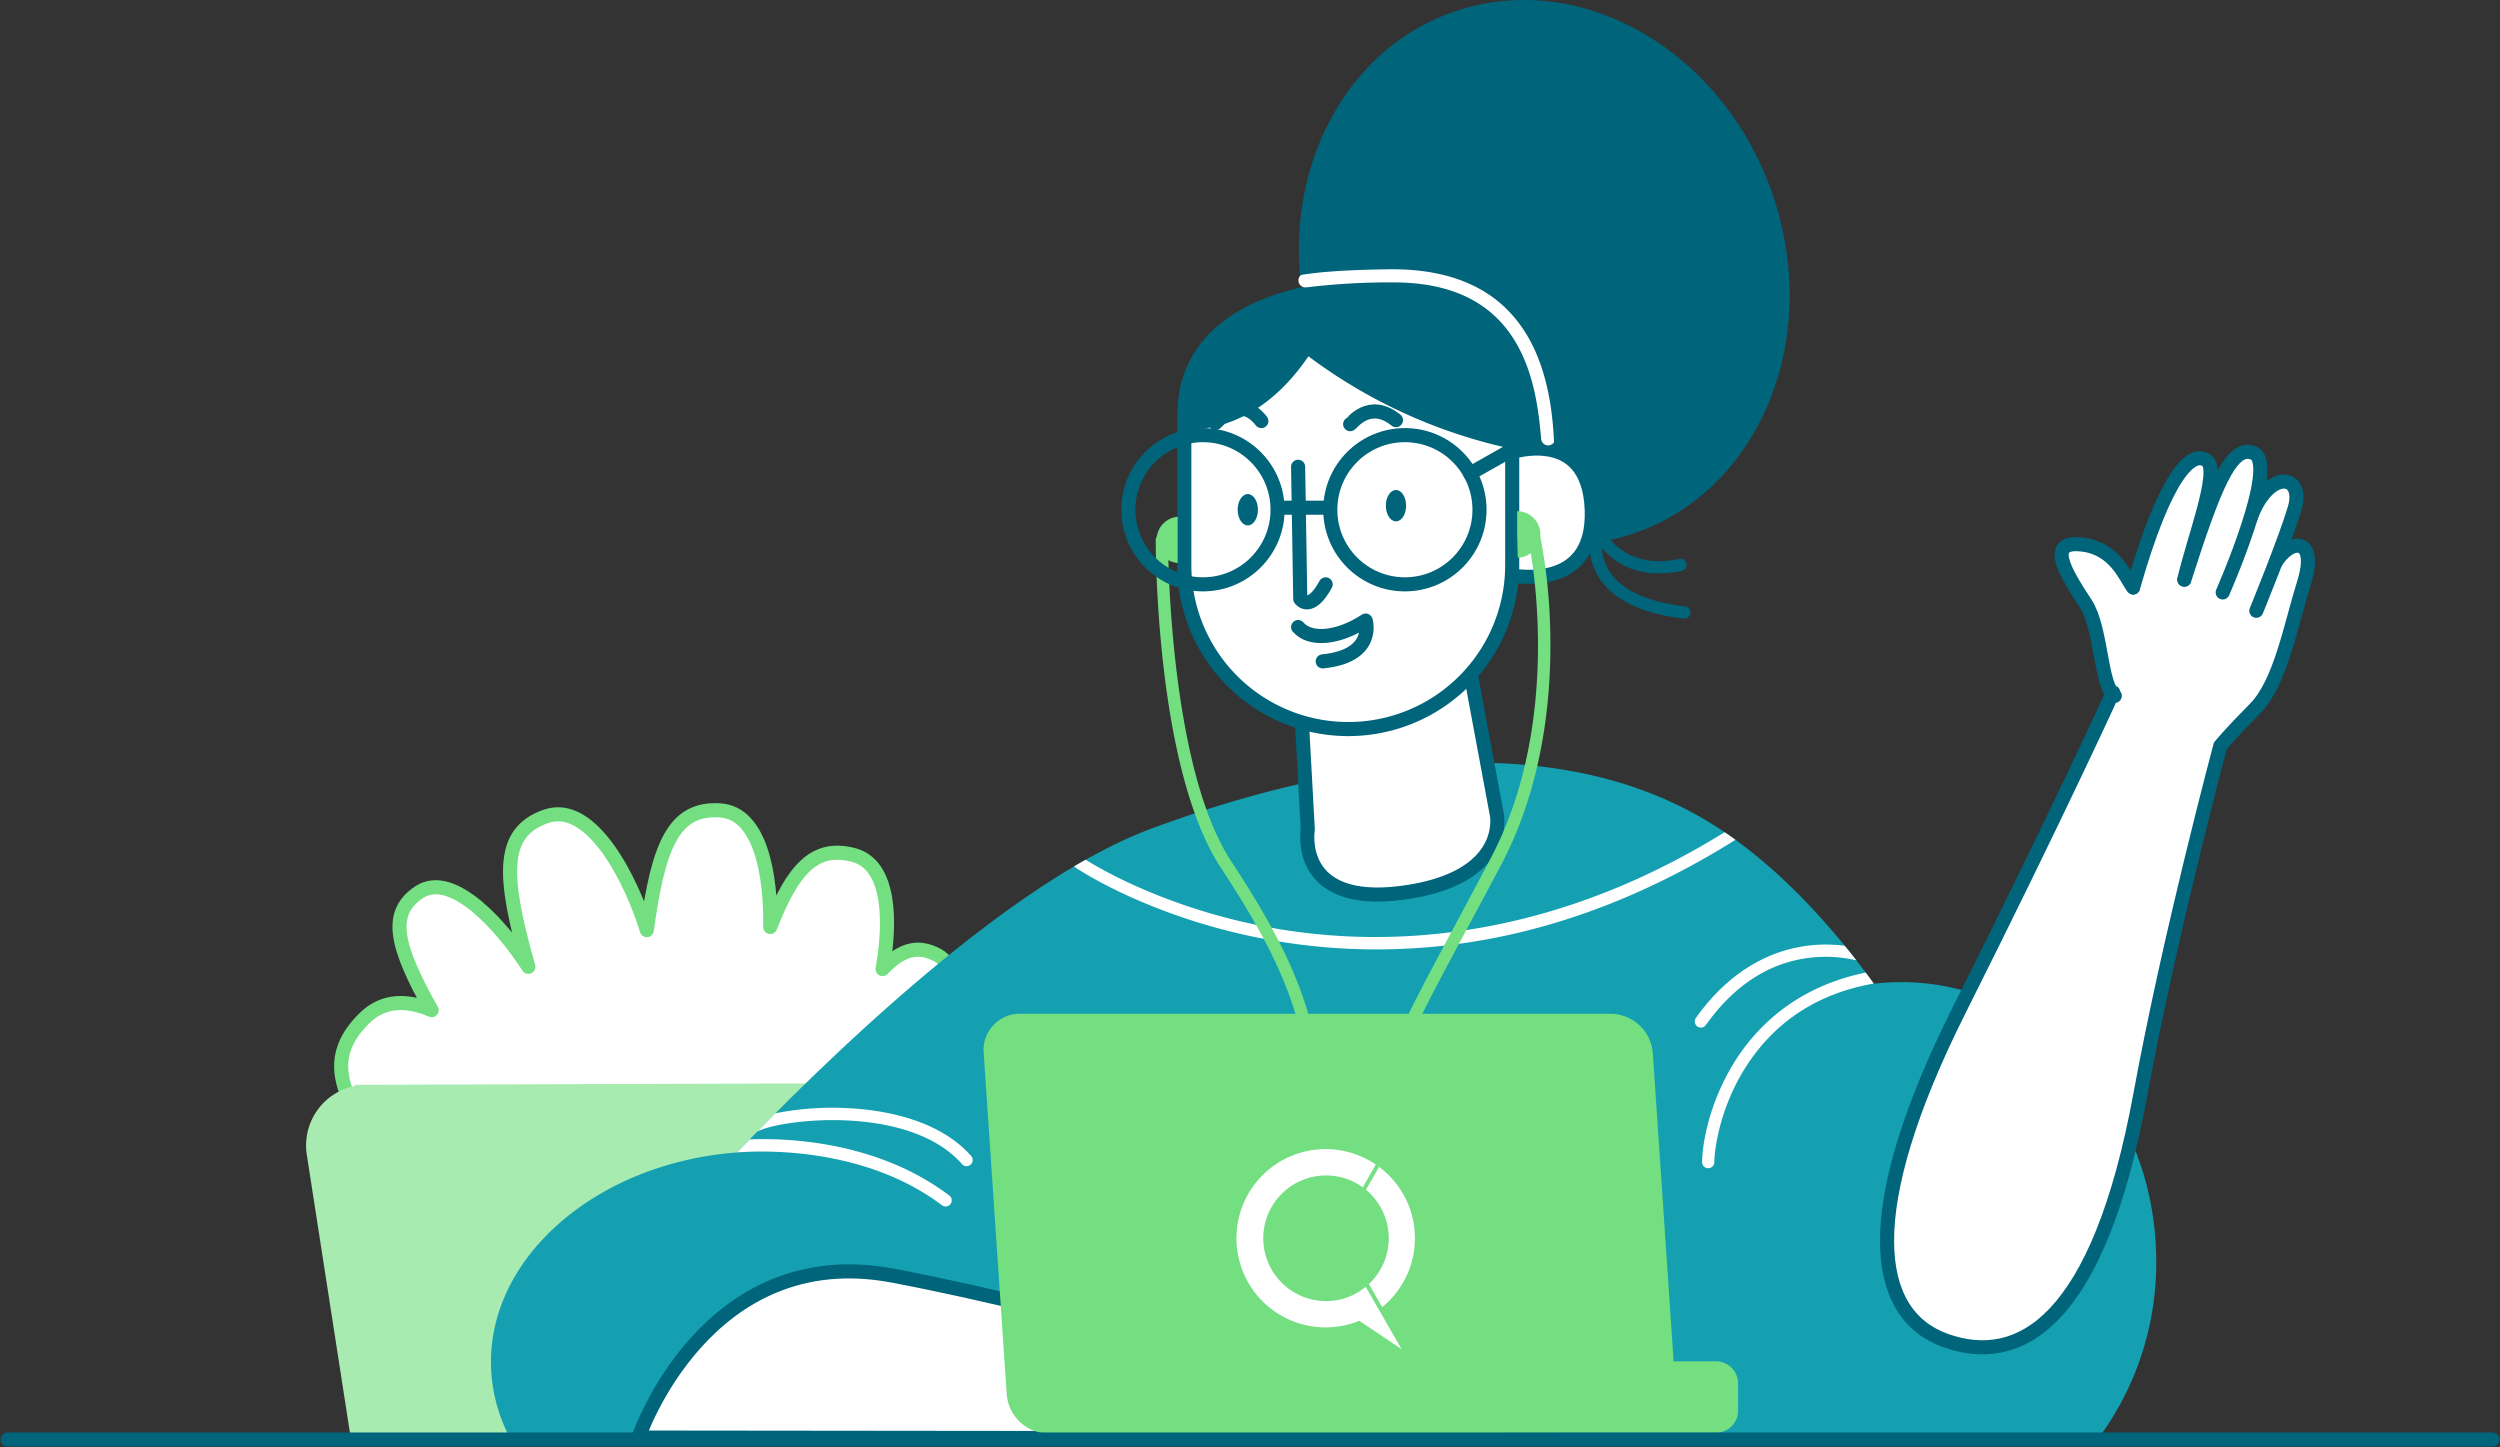
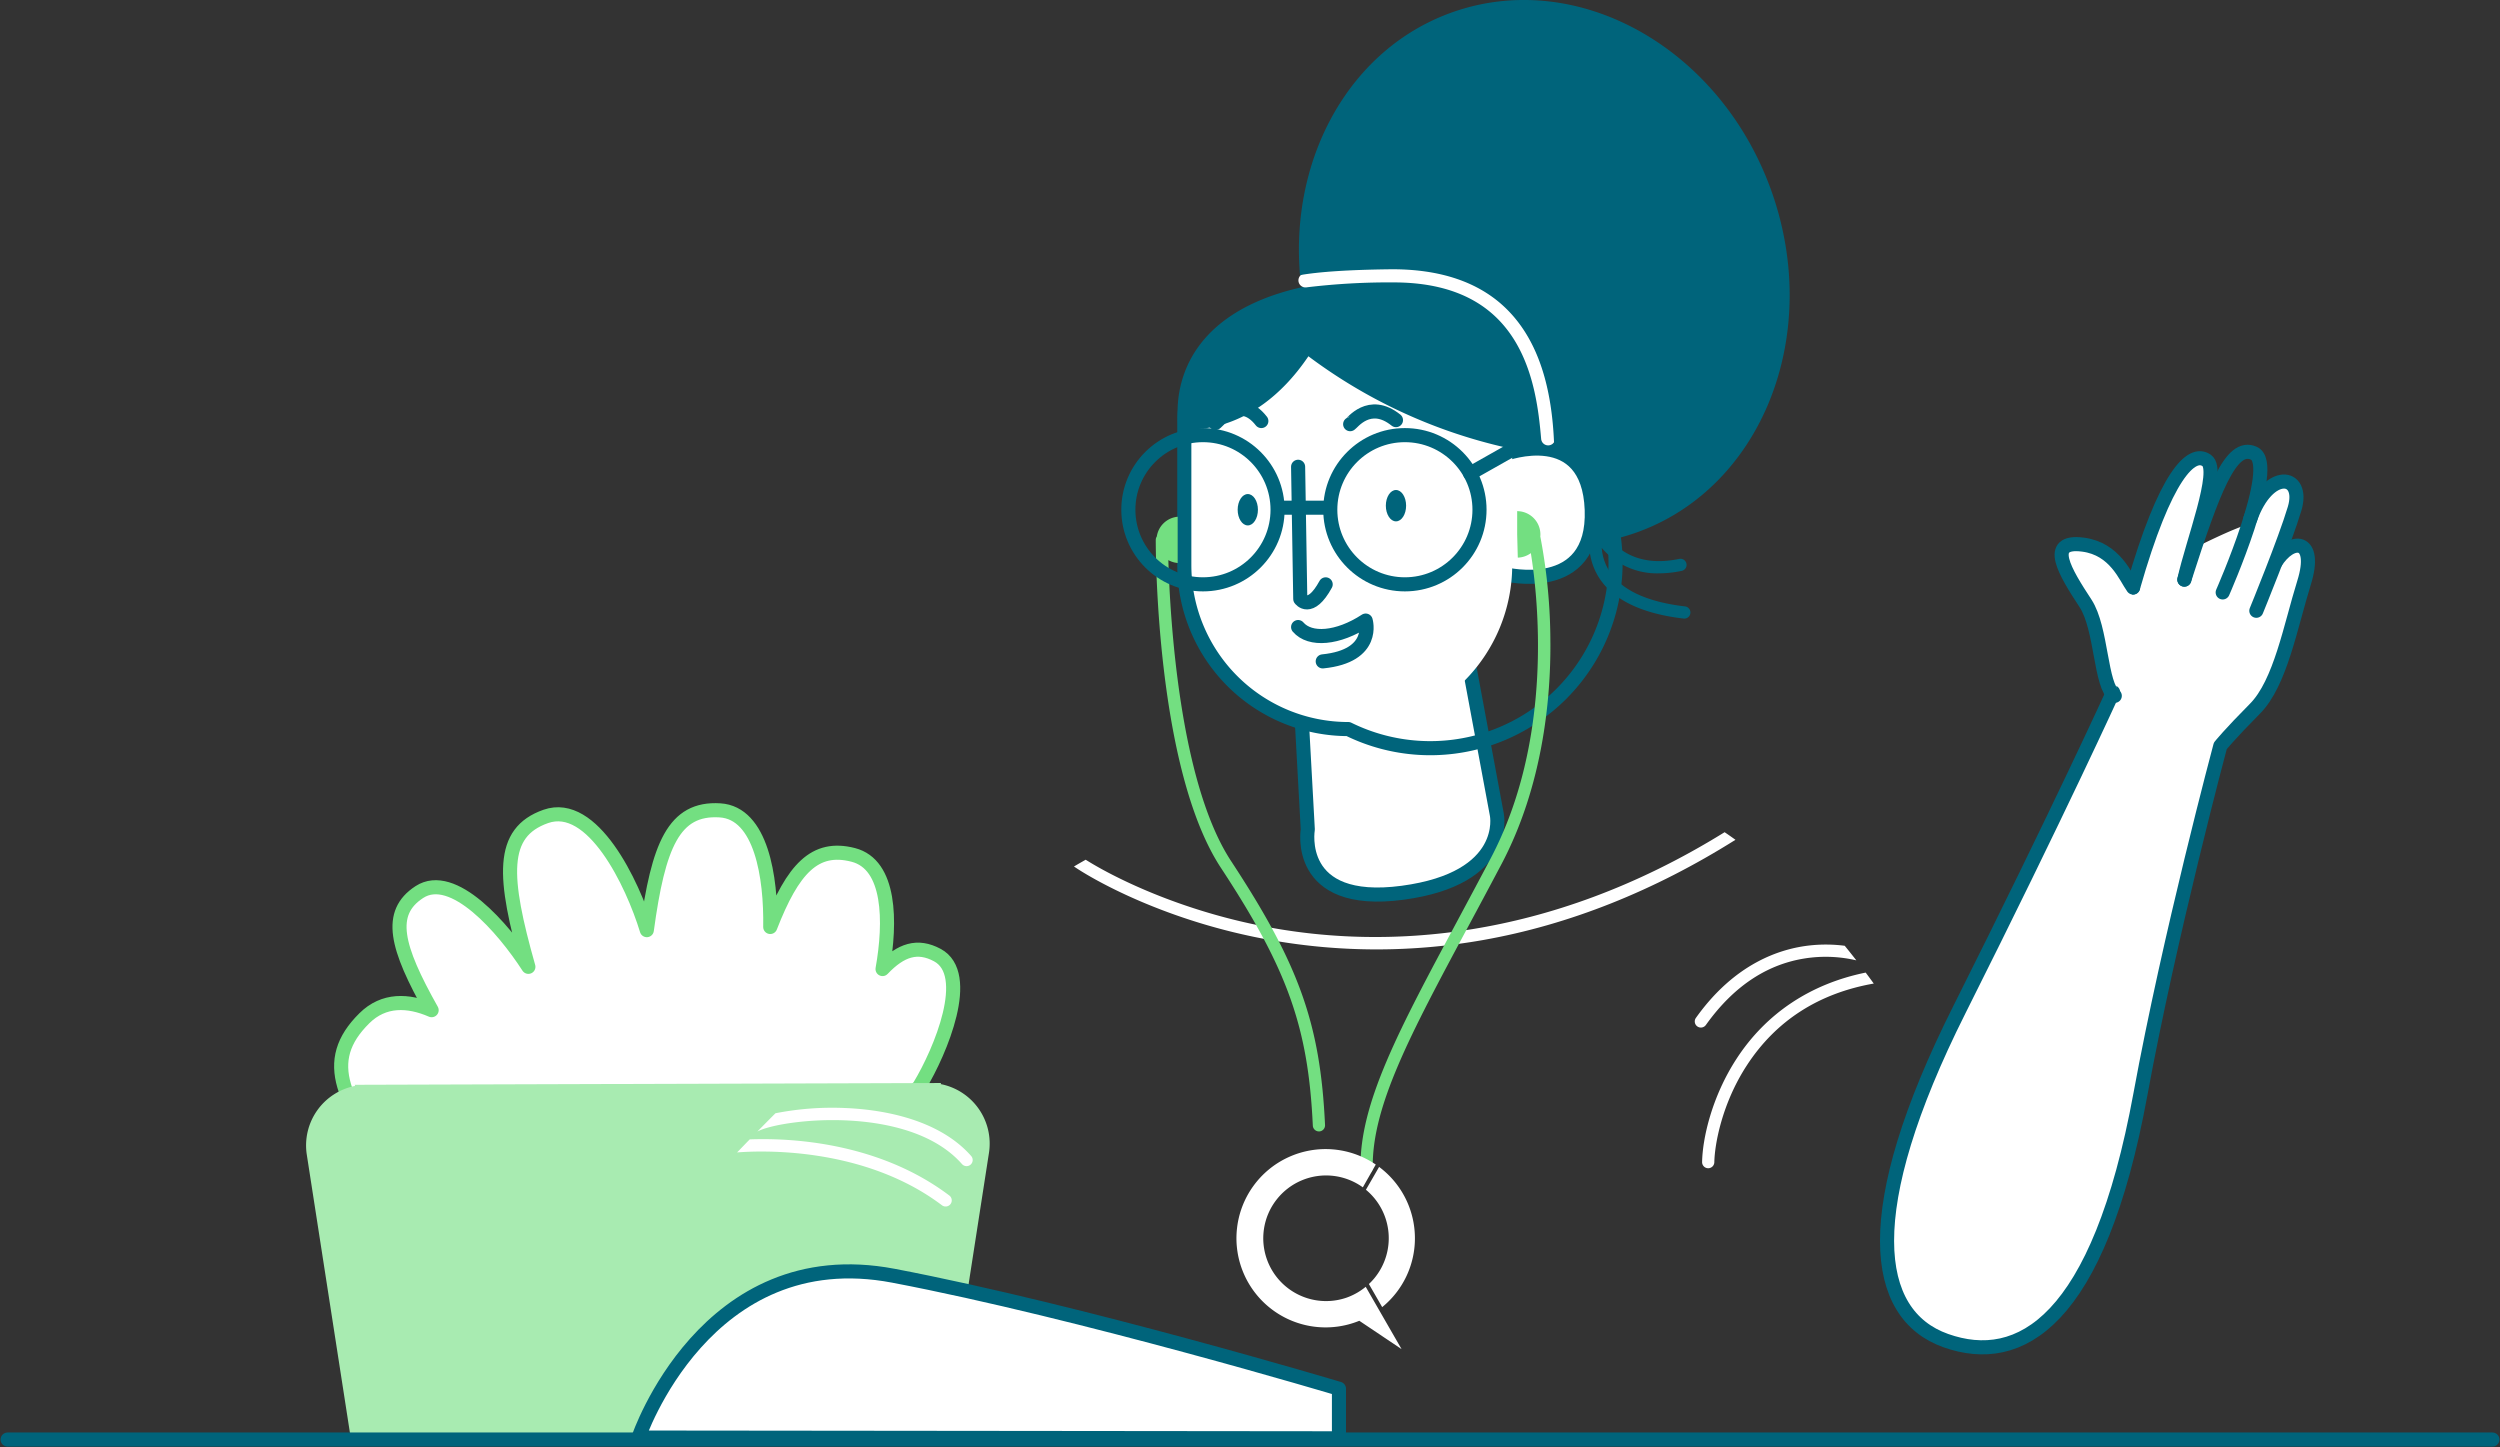
<svg xmlns="http://www.w3.org/2000/svg" id="Group_576" data-name="Group 576" width="611.064" height="353.722" viewBox="0 0 611.064 353.722">
  <rect x="0" y="0" width="611.064" height="353.722" fill="#333333" stroke="none" />
  <defs>
    <clipPath id="clip-path">
      <rect id="Rectangle_449" data-name="Rectangle 449" width="611.064" height="353.722" fill="none" />
    </clipPath>
  </defs>
  <g id="Group_575" data-name="Group 575" clip-path="url(#clip-path)">
    <path id="Path_2942" data-name="Path 2942" d="M222.915,218.775c-4.792-2.562-8.855-1.329-13.372,3.425,2.063-11.544,1.974-25.543-7.158-27.9-9.427-2.434-14.767,3.434-20.291,17.618.21-12.17-2.2-27.867-12.277-28.506-11.334-.719-15.08,8.6-17.893,29.279-3.526-11.56-13.255-31.815-24.689-27.8-11.206,3.934-10.486,14.739-4.258,36.768-6.141-9.511-18.42-23.646-26.661-18.272-7.825,5.1-5.683,13.416,3.012,28.866-5.723-2.479-11.68-2.737-16.436,1.964-10.692,10.566-5.55,20.57,9.287,39.135s121.412-14.275,126.469-22.675,12.978-27.244,4.267-31.9" transform="translate(6.174 14.661)" fill="#fff" />
    <path id="Path_2943" data-name="Path 2943" d="M222.915,218.775c-4.792-2.562-8.855-1.329-13.372,3.425,2.063-11.544,1.974-25.543-7.158-27.9-9.427-2.434-14.767,3.434-20.291,17.618.21-12.17-2.2-27.867-12.277-28.506-11.334-.719-15.08,8.6-17.893,29.279-3.526-11.56-13.255-31.815-24.689-27.8-11.206,3.934-10.486,14.739-4.258,36.768-6.141-9.511-18.42-23.646-26.661-18.272-7.825,5.1-5.683,13.416,3.012,28.866-5.723-2.479-11.68-2.737-16.436,1.964-10.692,10.566-5.55,20.57,9.287,39.135s121.412-14.275,126.469-22.675S231.626,223.431,222.915,218.775Z" transform="translate(6.174 14.661)" fill="none" stroke="#73df81" stroke-linecap="round" stroke-linejoin="round" stroke-width="3.445" />
    <path id="Path_2944" data-name="Path 2944" d="M224.387,245.385l.09-.275-143.316.444.09.275a14.815,14.815,0,0,0-11.8,16.809L80.174,331.78l145.288-.444,10.728-69.14a14.816,14.816,0,0,0-11.8-16.811" transform="translate(5.538 19.598)" fill="#a8ebb1" />
-     <path id="Path_2945" data-name="Path 2945" d="M455.789,226.257a57.659,57.659,0,0,0-6.654.387c-11.9-16.439-25.551-30.412-39.9-39.249-37.366-23.012-88.683-16.422-136.573,1.294-32.917,12.178-74.643,51.4-101.4,79.2-34.892,2.619-61.678,26.357-60.074,53.515a39.862,39.862,0,0,0,4.786,16.651l117.048.775c.2-.315.4-.635.592-.954l173.6-.6c.191.259.382.521.577.776l96.118-.165a71.955,71.955,0,0,0,14.24-43.4c0-37.685-27.921-68.235-62.362-68.235" transform="translate(8.885 13.802)" fill="#14a0b1" />
    <path id="Path_2946" data-name="Path 2946" d="M402.1,188.352c-44.17,27.378-83.869,27.978-109.562,23.572-23.819-4.083-40.982-13.273-46.6-16.845q-1.427.8-2.866,1.653c4.581,3.153,22.515,13.506,48.421,18.046A147.927,147.927,0,0,0,317.048,217a149.5,149.5,0,0,0,26.109-2.307c20.952-3.714,41.667-11.957,61.6-24.486q-1.32-.956-2.65-1.858" transform="translate(19.435 15.06)" fill="#fff" />
    <path id="Path_2947" data-name="Path 2947" d="M386.291,233.443c7.023-9.862,15.712-15.41,25.829-16.487a32.843,32.843,0,0,1,10.944.683q-1.4-1.8-2.833-3.56a36.086,36.086,0,0,0-8.278-.111c-7.609.778-18.661,4.486-28.1,17.74a1.494,1.494,0,1,0,2.434,1.734" transform="translate(30.669 17.093)" fill="#fff" />
    <path id="Path_2948" data-name="Path 2948" d="M386.7,267.948h.029a1.5,1.5,0,0,0,1.495-1.464c.085-4.4,1.86-14.339,7.964-23.706,7.1-10.888,17.529-17.595,31.006-19.973q-.978-1.351-1.974-2.679c-13.468,2.74-24.335,9.968-31.536,21.02-6.053,9.289-8.334,19.424-8.447,25.278a1.494,1.494,0,0,0,1.464,1.524" transform="translate(30.801 17.6)" fill="#fff" />
    <path id="Path_2949" data-name="Path 2949" d="M192.706,250.775a71.817,71.817,0,0,0-16.875,1.291q-2.258,2.265-4.417,4.469c5.526-3.034,37.012-6.814,50.014,7.946a1.494,1.494,0,0,0,2.243-1.975c-8.365-9.5-22.991-11.426-30.964-11.73" transform="translate(13.705 20.046)" fill="#fff" />
    <path id="Path_2950" data-name="Path 2950" d="M165.9,260.922l.089-.01-.129.011c.014,0,.027,0,.04,0" transform="translate(13.261 20.861)" fill="#fff" />
    <path id="Path_2951" data-name="Path 2951" d="M218.7,271.6c-17.6-13.285-39.5-14.076-48.786-13.72q-1.575,1.618-3.09,3.192c5.318-.432,30.811-1.624,50.075,12.913a1.494,1.494,0,1,0,1.8-2.386" transform="translate(13.338 20.614)" fill="#fff" />
    <path id="Path_2952" data-name="Path 2952" d="M144.52,328.37s16.325-48.322,62.311-39.552,108.889,27.62,108.889,27.62v12.114Z" transform="translate(11.555 23.007)" fill="#fff" />
    <path id="Path_2953" data-name="Path 2953" d="M144.52,328.37s16.325-48.322,62.311-39.552,108.889,27.62,108.889,27.62v12.114Z" transform="translate(11.555 23.007)" fill="none" stroke="#00647b" stroke-linecap="round" stroke-linejoin="round" stroke-width="3.445" />
    <path id="Path_2954" data-name="Path 2954" d="M481.013,163.441a8.223,8.223,0,0,1-4.16-6.1c-.486-4.269,2.373-22.687,6.994-25.256s25.69-14,29.58-13.743,5.51,34.081-32.414,45.1" transform="translate(38.122 9.461)" fill="#fff" />
    <path id="Path_2955" data-name="Path 2955" d="M482.772,135.312c7.873-27.557,14.319-33.712,18.029-31.029,3.365,2.433-3.506,19.987-5.493,29.1" transform="translate(38.6 8.292)" fill="#fff" />
    <path id="Path_2956" data-name="Path 2956" d="M482.772,135.312c7.873-27.557,14.319-33.712,18.029-31.029,3.365,2.433-3.506,19.987-5.493,29.1" transform="translate(38.6 8.292)" fill="none" stroke="#00647b" stroke-linecap="round" stroke-linejoin="round" stroke-width="3.445" />
    <path id="Path_2957" data-name="Path 2957" d="M521.964,127.726c3.945-6.411,10.459-6.09,7.059,4.832-3.315,10.645-5.78,24.53-12.006,30.8s-8.465,9.08-8.465,9.08-12.441,46.483-19.522,85.132c-10.238,55.875-29.535,66.639-47.573,60.237-18.012-6.393-21.369-31.665,3.26-80.773s37.625-77.726,37.625-77.726" transform="translate(34.148 9.874)" fill="#fff" />
    <path id="Path_2958" data-name="Path 2958" d="M521.964,127.726c3.945-6.411,10.459-6.09,7.059,4.832-3.315,10.645-5.78,24.53-12.006,30.8s-8.465,9.08-8.465,9.08-12.441,46.483-19.522,85.132c-10.238,55.875-29.535,66.639-47.573,60.237-18.012-6.393-21.369-31.665,3.26-80.773s37.625-77.726,37.625-77.726" transform="translate(34.148 9.874)" fill="none" stroke="#00647b" stroke-linecap="round" stroke-linejoin="round" stroke-width="3.445" />
    <path id="Path_2959" data-name="Path 2959" d="M479.6,160.228c-3.57-2.419-3.144-16.474-7.153-22.6-5-7.631-9.856-15.543-.634-14.355,7.9,1.018,10.42,7.968,12.255,10.482" transform="translate(37.307 9.847)" fill="#fff" />
    <path id="Path_2960" data-name="Path 2960" d="M479.6,160.228c-3.57-2.419-3.144-16.474-7.153-22.6-5-7.631-9.856-15.543-.634-14.355,7.9,1.018,10.42,7.968,12.255,10.482" transform="translate(37.307 9.847)" fill="none" stroke="#00647b" stroke-linecap="round" stroke-linejoin="round" stroke-width="3.445" />
    <path id="Path_2961" data-name="Path 2961" d="M510.783,140.574s7.006-17.063,9.358-24.957c2.573-8.639-6.5-9.855-10.844,2.517" transform="translate(40.72 8.714)" fill="#fff" />
    <path id="Path_2962" data-name="Path 2962" d="M510.783,140.574s7.006-17.063,9.358-24.957c2.573-8.639-6.5-9.855-10.844,2.517" transform="translate(40.72 8.714)" fill="none" stroke="#00647b" stroke-linecap="round" stroke-linejoin="round" stroke-width="3.445" />
-     <path id="Path_2963" data-name="Path 2963" d="M503.753,136.63s13.787-31.245,7.619-34.026c-5.624-2.535-9.911,8.865-16.991,30.894" transform="translate(39.528 8.176)" fill="#fff" />
    <path id="Path_2964" data-name="Path 2964" d="M503.753,136.63s13.787-31.245,7.619-34.026c-5.624-2.535-9.911,8.865-16.991,30.894" transform="translate(39.528 8.176)" fill="none" stroke="#00647b" stroke-linecap="round" stroke-linejoin="round" stroke-width="3.445" />
    <path id="Path_2965" data-name="Path 2965" d="M294.2,155.991l1.933,35.237s-3.272,19.012,23.138,15.487c26.3-3.51,23.075-19.085,23.075-19.085l-8.144-43.764Z" transform="translate(23.523 11.503)" fill="#fff" />
    <path id="Path_2966" data-name="Path 2966" d="M294.2,155.991l1.933,35.237s-3.272,19.012,23.138,15.487c26.3-3.51,23.075-19.085,23.075-19.085l-8.144-43.764Z" transform="translate(23.523 11.503)" fill="none" stroke="#00647b" stroke-linecap="round" stroke-linejoin="round" stroke-width="3.445" />
    <path id="Path_2967" data-name="Path 2967" d="M340.607,102.865s20.431-7.664,21.223,13.611-21.223,15.759-21.223,15.759" transform="translate(27.233 8.117)" fill="#fff" />
    <path id="Path_2968" data-name="Path 2968" d="M340.607,102.865s20.431-7.664,21.223,13.611-21.223,15.759-21.223,15.759" transform="translate(27.233 8.117)" fill="none" stroke="#00647b" stroke-linecap="round" stroke-linejoin="round" stroke-width="3.445" />
    <path id="Path_2969" data-name="Path 2969" d="M308.119,172.462h0a40.074,40.074,0,0,1-40.074-40.073V97.44A25.653,25.653,0,0,1,293.7,71.787h35.064a19.429,19.429,0,0,1,19.429,19.429V132.39a40.073,40.073,0,0,1-40.073,40.073" transform="translate(21.431 5.74)" fill="#fff" />
-     <path id="Path_2970" data-name="Path 2970" d="M308.119,172.462h0a40.074,40.074,0,0,1-40.074-40.073V97.44A25.653,25.653,0,0,1,293.7,71.787h35.064a19.429,19.429,0,0,1,19.429,19.429V132.39A40.073,40.073,0,0,1,308.119,172.462Z" transform="translate(21.431 5.74)" fill="none" stroke="#00647b" stroke-linecap="round" stroke-linejoin="round" stroke-width="3.445" />
+     <path id="Path_2970" data-name="Path 2970" d="M308.119,172.462h0a40.074,40.074,0,0,1-40.074-40.073V97.44A25.653,25.653,0,0,1,293.7,71.787h35.064a19.429,19.429,0,0,1,19.429,19.429A40.073,40.073,0,0,1,308.119,172.462Z" transform="translate(21.431 5.74)" fill="none" stroke="#00647b" stroke-linecap="round" stroke-linejoin="round" stroke-width="3.445" />
    <path id="Path_2971" data-name="Path 2971" d="M354.334,147.872a137.563,137.563,0,0,0-2.463-25.991c.016-.17.026-.339.026-.511a5.707,5.707,0,0,0-5.679-5.681v5.681l.151,5.677a5.629,5.629,0,0,0,3.191-1.1c1.837,11.465,5.488,45.623-9.85,74.668-2.813,5.327-5.453,10.248-8,15.006-14.461,26.961-24.014,44.774-23.789,60.68a1.5,1.5,0,0,0,1.495,1.474h.022a1.5,1.5,0,0,0,1.473-1.516c-.214-15.133,9.194-32.674,23.435-59.226,2.554-4.763,5.195-9.687,8.012-15.022,10.034-19,12.054-39.928,11.982-54.138" transform="translate(24.619 9.25)" fill="#73df81" />
    <path id="Path_2972" data-name="Path 2972" d="M264.661,127.557a5.671,5.671,0,0,0,2.279.7v-11.3a5.679,5.679,0,0,0-5.1,4.819,1.5,1.5,0,0,0-.257.834c-.007,2.273.016,55.948,15.929,80.165,16.3,24.811,21.341,38.941,22.461,63a1.5,1.5,0,0,0,1.492,1.426l.07,0a1.493,1.493,0,0,0,1.423-1.563c-1.15-24.689-6.3-39.156-22.949-64.5-12.677-19.292-14.944-59.557-15.349-73.575" transform="translate(20.915 9.351)" fill="#73df81" />
    <path id="Path_2973" data-name="Path 2973" d="M293.8,105.643l.528,32.307s2.379,3.436,6.211-3.567" transform="translate(23.491 8.447)" fill="none" stroke="#00647b" stroke-linecap="round" stroke-linejoin="round" stroke-width="3.445" />
    <path id="Path_2974" data-name="Path 2974" d="M293.8,142.038c2.907,3.4,9.745,2.842,16.518-1.584,0,0,2.644,8.654-10.5,9.976" transform="translate(23.491 11.23)" fill="none" stroke="#00647b" stroke-linecap="round" stroke-linejoin="round" stroke-width="3.445" />
    <path id="Path_2975" data-name="Path 2975" d="M305.58,96.235c.4-.1,4.658-6.244,11.2-.991" transform="translate(24.432 7.446)" fill="none" stroke="#00647b" stroke-linecap="round" stroke-linejoin="round" stroke-width="3.445" />
    <path id="Path_2976" data-name="Path 2976" d="M318.611,114.735c0,2.117-1.109,3.833-2.477,3.833s-2.479-1.716-2.479-3.833,1.11-3.833,2.479-3.833,2.477,1.716,2.477,3.833" transform="translate(25.078 8.867)" fill="#00647b" />
    <path id="Path_2977" data-name="Path 2977" d="M285.073,115.653c0,2.117-1.109,3.833-2.477,3.833s-2.478-1.716-2.478-3.833,1.11-3.833,2.478-3.833,2.477,1.716,2.477,3.833" transform="translate(22.397 8.94)" fill="#00647b" />
    <path id="Path_2978" data-name="Path 2978" d="M275.08,96c.4-.081,5.794-7.477,11.233-.485" transform="translate(21.994 7.397)" fill="none" stroke="#00647b" stroke-linecap="round" stroke-linejoin="round" stroke-width="3.445" />
    <path id="Path_2979" data-name="Path 2979" d="M318.23,63.72c-9.7.126-17.067.617-21.479,1.42-35.655,8.113-29.889,34.536-29.889,34.536S284.3,103,298.5,81.986A127.375,127.375,0,0,0,346.8,104.3c.462-.112.972-.255,1.517-.413v1.459a23.7,23.7,0,0,1,7.289-.762c-.315-10.42-2.178-23.546-10.763-32.02-6.1-6.021-15.057-9-26.61-8.846" transform="translate(21.309 5.094)" fill="#00647b" />
    <path id="Path_2980" data-name="Path 2980" d="M354.789,102.157c-1.134-13.144-4.273-39.526-37.2-39.832a169.82,169.82,0,0,0-22.121,1.225" transform="translate(23.624 4.983)" fill="none" stroke="#fff" stroke-linecap="round" stroke-linejoin="round" stroke-width="3.445" />
    <path id="Path_2981" data-name="Path 2981" d="M409.633,47.125c-12.3-35.162-47.19-54.949-77.94-44.2-25.276,8.838-39.877,35.562-37.447,64.324,4.632-.819,11.928-1.3,21.749-1.427,12.388-.156,22.06,3.1,28.749,9.708,9.484,9.361,11.388,23.589,11.667,34.637,4.581,1.244,8.8,4.985,9.148,14.423.036.956-.8,8.266-.6,8.243a15.328,15.328,0,0,0,2.264,8.184c3.427,5.53,10.419,8.954,20.783,10.174a1.644,1.644,0,0,0,.177.011,1.495,1.495,0,0,0,.173-2.98c-9.39-1.106-15.638-4.049-18.57-8.745a12.173,12.173,0,0,1-1.785-5.55,17.742,17.742,0,0,0,14.006,6.213,27.087,27.087,0,0,0,5.519-.6,1.495,1.495,0,1,0-.609-2.927c-9.061,1.886-14.124-1.569-16.732-4.648a52.121,52.121,0,0,0,6.031-1.708c30.751-10.752,45.711-47.973,33.416-83.135" transform="translate(23.505 0)" fill="#00647b" />
    <circle id="Ellipse_1029" data-name="Ellipse 1029" cx="18.236" cy="18.236" r="18.236" transform="translate(325.156 106.357)" fill="none" stroke="#00647b" stroke-linecap="round" stroke-linejoin="round" stroke-width="3.445" />
    <line id="Line_55" data-name="Line 55" x2="11.894" transform="translate(312.866 124.097)" fill="none" stroke="#00647b" stroke-linecap="round" stroke-linejoin="round" stroke-width="3.445" />
    <line id="Line_56" data-name="Line 56" y1="5.812" x2="10.289" transform="translate(359.334 109.925)" fill="none" stroke="#00647b" stroke-linecap="round" stroke-linejoin="round" stroke-width="3.445" />
    <circle id="Ellipse_1030" data-name="Ellipse 1030" cx="18.236" cy="18.236" r="18.236" transform="translate(275.799 106.357)" fill="none" stroke="#00647b" stroke-linecap="round" stroke-linejoin="round" stroke-width="3.445" />
-     <path id="Path_2982" data-name="Path 2982" d="M401.637,314.393H391.276l-5.09-75.36a10.412,10.412,0,0,0-10.235-9.587H231.579a8.847,8.847,0,0,0-8.94,9.587l5.635,83.431a10.412,10.412,0,0,0,10.235,9.587l163.127-.208a5.4,5.4,0,0,0,5.4-5.4v-6.645a5.4,5.4,0,0,0-5.4-5.4" transform="translate(17.799 18.345)" fill="#73df81" />
    <line id="Line_57" data-name="Line 57" x2="607.344" transform="translate(1.86 351.861)" fill="none" stroke="#00647b" stroke-linecap="round" stroke-linejoin="round" stroke-width="3.445" />
    <path id="Path_2983" data-name="Path 2983" d="M307.275,296.19l-.5.188a15.352,15.352,0,1,1,3.962-26.956l3.16-5.571a21.791,21.791,0,1,0-4.022,38.188l9.944,6.671.387.257-5.547-9.637-3.219-5.6a15.41,15.41,0,0,1-4.17,2.461" transform="translate(22.375 20.794)" fill="#fff" />
    <path id="Path_2984" data-name="Path 2984" d="M321.123,281.576a21.728,21.728,0,0,0-8.751-17.471l-3.224,5.586a15.354,15.354,0,0,1,2.071,21.613,15.576,15.576,0,0,1-1.344,1.431l3.249,5.645a21.689,21.689,0,0,0,8-16.8" transform="translate(24.718 21.116)" fill="#fff" />
  </g>
</svg>